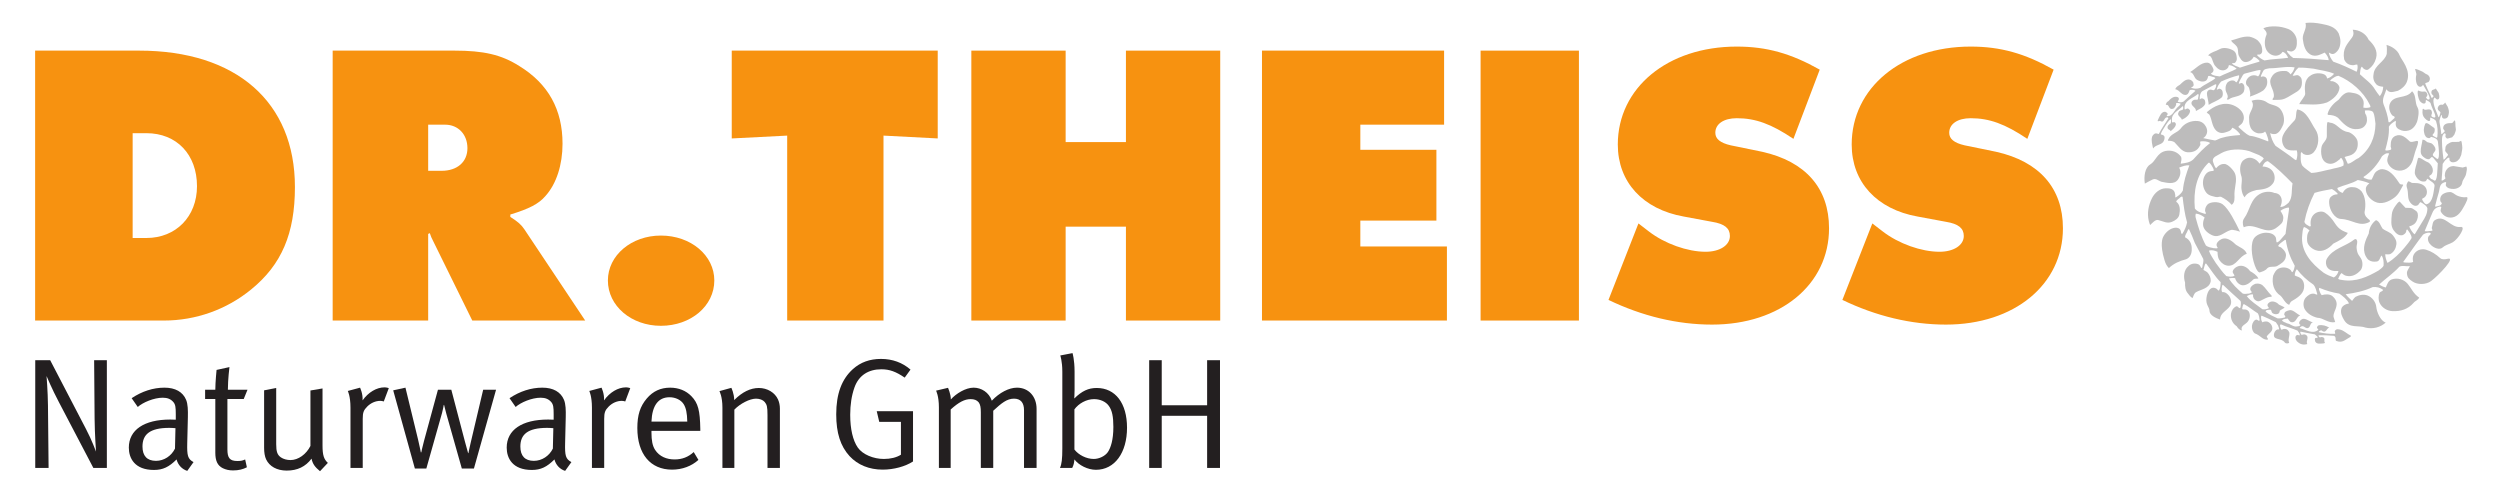
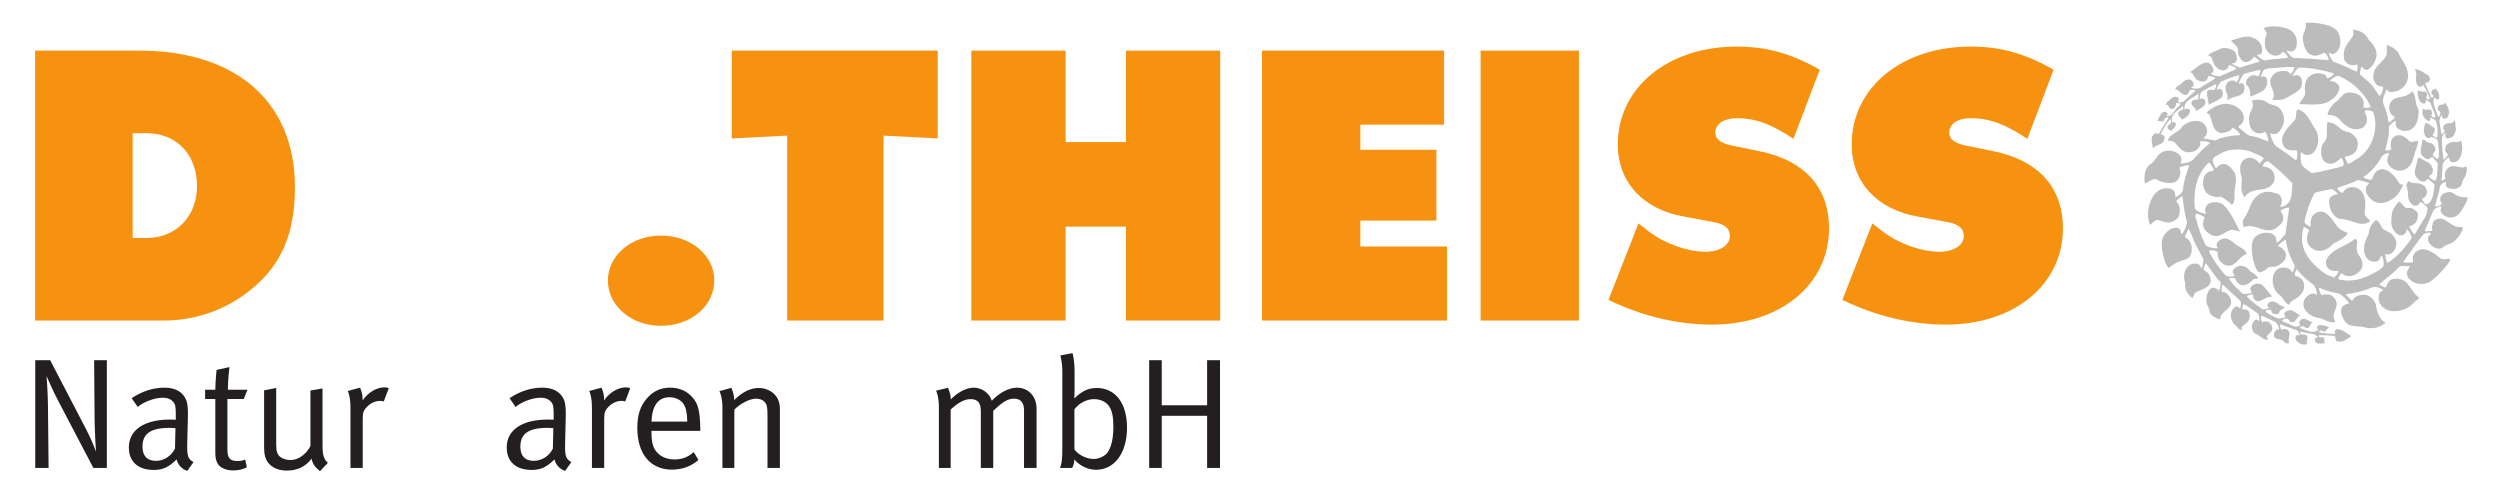
<svg xmlns="http://www.w3.org/2000/svg" viewBox="0 0 7130.84 1404.267" height="1404.267" width="7130.84" xml:space="preserve" id="svg2">
  <defs id="defs6">
    <clipPath id="clipPath18" clipPathUnits="userSpaceOnUse">
      <path id="path16" d="M 0,1053.197 H 5348.126 V 0 H 0 Z" />
    </clipPath>
  </defs>
  <g transform="matrix(1.333,0,0,-1.333,0,1404.267)" id="g10">
    <g id="g12">
      <g clip-path="url(#clipPath18)" id="g14">
        <g transform="translate(283.837,544.213)" id="g20">
          <path id="path22" style="fill:#f79210;fill-opacity:1;fill-rule:evenodd;stroke:none" d="m 0,0 v 224.276 h 29.44 c 64.951,0 108.244,-45.896 108.244,-113.436 C 137.684,45.888 92.649,0 29.44,0 Z M -208.689,-176.654 H 66.677 c 68.41,0 134.224,23.385 187.048,66.677 64.942,52.823 93.519,119.5 93.519,219.083 0,181.847 -125.564,291.824 -333.391,291.824 h -222.542 z" />
        </g>
        <g transform="translate(916.207,687.96)" id="g24">
-           <path id="path26" style="fill:#f79210;fill-opacity:1;fill-rule:evenodd;stroke:none" d="m 0,0 v 98.712 h 36.366 c 27.706,0 47.631,-20.778 47.631,-50.227 C 83.997,19.045 62.347,0 28.569,0 Z M -204.368,-320.4 H 0 v 185.313 l 3.46,1.726 c 2.596,-7.789 3.458,-9.523 7.789,-18.183 L 94.383,-320.4 h 241.596 l -129.894,194.836 c -6.927,10.394 -13.853,16.449 -30.311,26.843 v 5.193 c 39.834,12.128 60.622,22.522 75.337,39.833 23.384,25.98 36.374,66.677 36.374,111.711 0,72.741 -30.302,128.161 -92.657,166.26 -38.099,24.247 -76.199,32.907 -138.545,32.907 h -260.651 z" />
-         </g>
+           </g>
        <g transform="translate(1414.183,549.406)" id="g28">
          <path id="path30" style="fill:#f79210;fill-opacity:1;fill-rule:evenodd;stroke:none" d="m 0,0 c -63.209,0 -113.428,-42.429 -113.428,-96.115 0,-54.558 50.219,-96.988 113.428,-96.988 64.089,0 114.307,42.43 114.307,96.988 C 114.307,-42.429 64.089,0 0,0" />
        </g>
        <g transform="translate(1684.407,367.56)" id="g32">
          <path id="path34" style="fill:#f79210;fill-opacity:1;fill-rule:evenodd;stroke:none" d="m 0,0 h 206.085 v 395.733 l 116.032,-6.064 v 187.91 H -118.638 V 389.669 L 0,395.733 Z" />
        </g>
        <g transform="translate(2078.47,367.56)" id="g36">
          <path id="path38" style="fill:#f79210;fill-opacity:1;fill-rule:evenodd;stroke:none" d="M 0,0 H 201.762 V 200.896 H 330.785 V 0 H 532.549 V 577.579 H 330.785 V 381.876 H 201.762 V 577.579 H 0 Z" />
        </g>
        <g transform="translate(2700.378,367.56)" id="g40">
          <path id="path42" style="fill:#f79210;fill-opacity:1;fill-rule:evenodd;stroke:none" d="M 0,0 H 395.729 V 158.462 H 210.432 v 55.424 H 373.216 V 365.423 H 210.432 v 53.69 H 389.673 V 577.579 H 0 Z" />
        </g>
        <path id="path44" style="fill:#f79210;fill-opacity:1;fill-rule:evenodd;stroke:none" d="M 3168.145,367.56 H 3378.56 V 945.139 H 3168.145 Z" />
        <g transform="translate(3441.82,411.723)" id="g46">
          <path id="path48" style="fill:#f79210;fill-opacity:1;fill-rule:evenodd;stroke:none" d="m 0,0 c 71.886,-34.641 147.222,-52.824 221.679,-52.824 146.344,0 250.266,85.731 250.266,206.093 0,85.726 -50.236,142.88 -142.876,163.66 l -67.556,13.857 c -22.514,5.197 -32.899,13.853 -32.899,26.843 0,19.05 18.183,31.173 45.889,31.173 39.834,0 73.612,-12.123 121.243,-44.163 l 56.274,148.077 c -61.484,34.636 -113.428,49.356 -177.517,49.356 -148.069,0 -254.578,-88.323 -254.578,-209.556 0,-80.53 53.686,-138.551 141.15,-154.138 l 60.604,-11.256 c 26.844,-4.33 38.108,-13.853 38.108,-30.306 0,-19.913 -21.65,-33.774 -51.961,-33.774 -38.971,0 -87.464,17.32 -121.225,43.296 l -22.512,17.321 z" />
        </g>
        <g transform="translate(3942.299,411.723)" id="g50">
          <path id="path52" style="fill:#f79210;fill-opacity:1;fill-rule:evenodd;stroke:none" d="m 0,0 c 71.886,-34.641 147.223,-52.824 221.681,-52.824 146.342,0 250.264,85.731 250.264,206.093 0,85.726 -50.236,142.88 -142.876,163.66 l -67.555,13.857 c -22.514,5.197 -32.899,13.853 -32.899,26.843 0,19.05 18.183,31.173 45.888,31.173 39.834,0 73.612,-12.123 121.243,-44.163 l 56.274,148.077 c -61.484,34.636 -113.428,49.356 -177.517,49.356 -148.068,0 -254.578,-88.323 -254.578,-209.556 0,-80.53 53.687,-138.551 141.15,-154.138 l 60.606,-11.256 c 26.842,-4.33 38.108,-13.853 38.108,-30.306 0,-19.913 -21.651,-33.774 -51.962,-33.774 -38.97,0 -87.448,17.32 -121.225,43.296 l -22.513,17.321 z" />
        </g>
        <g transform="translate(5268.488,662.094)" id="g54">
          <path id="path56" style="fill:#bdbcbc;fill-opacity:1;fill-rule:evenodd;stroke:none" d="m 0,0 c -1.251,-7.946 -10.183,-12.711 -17.997,-12.91 -6.461,-0.161 -13.498,0.982 -16.627,6.652 -1.81,3.273 3.518,9.586 -2.943,7.628 -11.417,-3.459 -9.996,-12.961 -12.128,-20.539 -3.416,-12.144 -5.868,-20.148 -8.22,-30.322 -0.659,-2.859 5.295,0 7.832,0.393 2.739,0.423 5.09,1.763 6.461,4.694 0.829,1.784 -2.165,3.133 -2.74,4.892 -1.742,5.197 0,12.322 5.666,15.844 4.348,2.698 8.999,3.912 14.276,4.106 5.953,0.221 10.368,-5.277 15.646,-7.628 5.733,-2.545 13.108,-4.3 19.569,-3.323 6.682,1.01 -1.37,-13.498 -4.499,-19.173 -5.615,-10.174 -12.719,-22.298 -25.439,-24.255 -10.166,-1.564 -19.164,3.323 -24.255,11.933 -1.726,2.939 0,6.064 0.592,8.998 1.15,5.768 -13.734,-0.321 -16.238,-6.064 -1.539,-0.579 -12.517,-29.147 -18.775,-43.038 -1.049,-2.322 2.926,-0.777 4.296,-1.565 l 11.552,1.37 c 1.371,2.347 -1.758,3.912 -0.981,6.457 1.963,6.36 1.168,12.911 7.037,16.433 21.244,12.74 32.864,-17.803 54.769,-14.868 12.212,1.637 -4.888,-25.43 -16.813,-32.666 -6.833,-4.149 -15.257,-5.281 -21.718,-11.151 -6.732,-6.114 -17.997,-1.175 -24.256,4.305 -5.564,4.867 -8.406,10.758 -6.85,17.603 0.66,2.834 4.314,4.305 5.295,6.846 2.096,5.494 -13.278,2.246 -16.627,-1.957 -10.114,-12.622 -28.129,-38.925 -42.219,-58.097 l 3.671,-0.972 c 6.072,0.194 12.517,-1.565 17.811,1.37 -1.184,4.694 -1.184,10.758 0.964,15.062 4.702,9.371 15.848,14.276 26.809,10.952 11.299,-3.433 21.127,-9.785 30.124,-17.996 3.857,-3.519 10.555,-2.733 16.036,-1.371 18.605,4.652 -18.978,-35.41 -35.605,-47.724 -10.504,-7.798 -29.144,-8.415 -39.901,-0.786 -6.428,4.558 -11.164,7.417 -11.739,17.413 -0.372,6.546 5.278,11.146 6.258,15.451 -7.628,-1.37 -15.646,2.149 -22.496,-1.37 -12.702,-14.081 -29.921,-25.819 -43.419,-38.151 4.5,-2.74 9.185,-5.082 14.479,-6.258 2.74,6.258 4.887,14.48 12.516,17.219 11.925,4.111 25.812,0.584 34.235,-9.387 8.051,-9.549 11.925,-20.991 24.644,-29.541 -2.536,-5.675 -8.795,-6.842 -12.516,-11.738 -11.35,-12.915 -26.996,-17.998 -44.603,-17.211 -10.91,0.482 -22.496,6.842 -27.588,17.794 -2.926,6.258 -2.926,15.257 0,21.523 1.962,3.129 6.462,2.547 7.443,6.259 -6.259,4.888 -13.888,6.841 -22.31,5.869 -17.794,-8.415 -37.55,-12.525 -57.695,-15.266 3.704,-5.276 8.998,-9.387 13.684,-14.274 2.147,2.74 4.11,6.063 7.239,8.608 7.442,4.11 17.607,6.259 26.014,2.935 9.979,-3.916 17.608,-14.081 18.59,-24.653 0.913,-9.827 8.456,-29.389 20.144,-33.253 -11.35,-10.166 -27.385,-14.479 -43.031,-10.758 -14.681,5.675 -34.944,-2.452 -45.973,16.043 -4.263,7.147 -8.22,14.86 -6.055,23.858 0.964,4.5 4.888,7.832 8.999,9.591 2.334,1.369 5.074,1.175 7.425,2.351 -3.907,8.609 -13.109,15.451 -20.738,20.923 -14.866,2.351 -28.957,6.656 -42.641,12.33 -1.166,-1.37 -0.981,-3.721 -0.202,-5.091 1.573,-3.518 2.165,-7.628 5.294,-10.554 7.036,2.147 16.221,2.731 22.293,-1.573 6.85,-5.666 11.35,-13.295 8.998,-22.294 -1.369,-7.831 -6.85,-14.478 -6.072,-22.495 l 3.535,-11.156 c -14.868,-3.518 -24.661,8.999 -38.547,9.193 -10.555,2.74 -21.313,8.61 -26.996,18.978 -3.518,7.24 -2.926,17.794 2.351,23.867 4.889,5.082 10.369,9.581 17.997,8.608 2.537,-0.202 5.277,-3.128 7.036,-1.369 -2.334,7.239 -3.128,14.867 -8.592,20.922 -13.311,8.813 -25.439,20.154 -35.216,32.866 -3.128,-3.714 -4.5,-8.406 -4.5,-13.498 4.112,-2.149 8.797,-2.74 12.518,-5.87 6.85,-5.276 8.609,-13.683 7.037,-22.293 -2.335,-12.719 -16.188,-21.041 -26.591,-26.995 -2.435,-1.404 -4.905,-7.628 -4.905,-7.628 -8.998,3.323 -12.127,13.498 -18.571,19.553 -14.479,9.395 -18.978,26.023 -15.849,42.65 2.74,6.257 6.072,13.497 13.294,16.043 7.443,3.128 17.422,2.148 23.477,-3.13 2.352,-1.37 1.761,-4.702 4.703,-5.091 3.315,3.915 3.908,8.804 4.887,13.498 -9.59,17.016 -16.237,35.411 -19.163,55.162 -1.369,1.37 -2.554,-0.588 -3.72,-0.981 -4.314,-3.713 -9.389,-6.065 -12.517,-10.948 0.185,-3.332 4.888,-2.351 6.832,-4.499 6.073,-5.277 11.739,-11.739 9.202,-20.145 -1.37,-9.59 -11.146,-14.674 -18.589,-19.173 -6.444,-2.935 -15.443,0.584 -20.923,-4.693 -4.313,-5.676 -10.571,-6.851 -16.441,-8.999 -3.705,0.973 -5.074,4.888 -7.036,7.628 -8.795,18.192 -13.109,47.31 -6.648,62.393 4.415,10.322 19.097,15.286 27.977,15.067 7.696,-0.195 17.202,-2.153 20.737,-10.956 l 1.167,-9.388 c 2.351,-1.176 4.297,1.565 6.258,2.735 l 13.109,15.063 c 2.147,16.627 4.499,33.06 7.037,49.297 -0.187,2.347 1.758,6.064 -0.778,7.235 -6.461,-0.977 -12.517,-3.323 -17.22,-7.235 3.722,-5.475 7.629,-11.539 5.684,-18.779 -0.203,-7.041 -6.851,-11.345 -11.739,-15.455 -24.661,-21.127 -46.565,10.563 -72.377,-0.783 -3.196,7.35 -2.486,14.657 0.914,19.236 12.855,17.282 12.77,42.577 36.637,53.535 8.22,3.716 19.756,4.304 27.976,0.586 3.907,-0.193 7.426,-1.369 10.554,-3.911 7.24,-7.433 6.073,-17.413 1.963,-25.824 7.036,-0.782 12.906,4.5 17.997,8.999 9.202,11.933 5.48,27.389 8.406,41.081 -16.813,17.02 -34.234,34.429 -53.01,47.728 -5.869,-0.584 -9.776,-6.453 -11.35,-11.54 9.98,0 20.163,-4.694 24.07,-14.281 3.129,-7.239 2.739,-16.82 -2.537,-22.884 -8.61,-10.956 -21.718,-11.739 -34.438,-13.109 -9.591,-2.541 -20.535,-5.869 -25.422,-15.649 -4.111,4.892 -5.87,11.344 -6.664,17.996 -1.167,9.979 2.943,19.76 -0.965,29.541 -2.942,9.976 -3.129,22.492 3.704,30.708 5.87,5.087 13.701,8.415 21.533,5.282 6.055,-1.759 11.147,-6.453 14.275,-11.346 l 9.185,10.567 c -1.945,3.912 -6.647,5.084 -9.962,7.629 l -21.33,8.605 c -18.978,5.477 -43.825,4.893 -60.638,-4.888 -6.072,-4.499 -19.756,-7.239 -16.627,-18.196 1.76,-4.694 2.927,-9.975 6.444,-13.692 5.092,6.258 12.332,10.761 20.738,8.804 6.461,-2.546 12.127,-8.61 16.44,-14.28 10.843,-14.292 2.352,-32.865 2.148,-48.904 0.238,-10.292 1.168,-18.584 -5.869,-23.866 -6.258,7.434 -14.664,13.109 -22.885,17.215 -4.11,0.977 -6.038,-1.616 -11.536,-0.394 -12.939,2.88 -18.639,5.015 -23.68,15.262 -4.701,9.594 -4.448,21.607 0.203,29.93 5.311,9.523 11.349,9.975 18.978,10.757 1.371,2.153 -0.592,4.693 -1.369,6.846 -1.963,3.717 -4.314,7.628 -7.629,10.563 l -1.776,-0.194 c -26.201,-25.625 -32.459,-60.837 -29.143,-97.808 5.479,-7.633 14.479,-8.998 22.496,-11.738 2.942,2.152 -1.371,4.888 -0.576,7.822 0,4.5 1.911,8.449 4.686,11.934 5.125,6.41 23.816,7.818 32.865,0.981 13.378,-10.115 26.792,-37.364 37.16,-58.685 0,0 -16.424,6.047 -20.534,3.324 -12.719,-3.717 -23.274,-17.02 -37.753,-11.346 -9.049,3.544 -19.959,11.933 -20.737,22.298 -0.406,5.493 0.778,11.151 3.332,16.043 -5.479,4.499 -11.738,7.823 -18.775,8.412 -1.183,-2.742 -0.981,-6.653 -0.202,-9.393 5.48,-20.343 11.738,-40.488 21.718,-58.875 4.888,-3.72 10.758,-4.499 16.626,-5.674 2.927,0.194 6.258,-1.37 8.796,0.389 -1.759,2.74 -3.518,5.869 -2.352,8.998 2.132,5.692 8.813,10.538 15.258,11.345 8.61,1.079 18.403,-5.868 25.828,-13.298 6.969,-5.235 20.144,-8.999 23.274,-19.562 -15.849,-4.5 -21.904,-26.014 -39.309,-25.43 -8.22,0.279 -14.868,5.48 -19.367,12.135 -3.451,5.083 -3.721,11.925 -3.924,17.599 -5.463,2.344 -12.128,4.898 -18.386,2.344 3.128,-9.387 9.59,-17.406 14.681,-26.209 7.037,-9.388 13.887,-19.562 22.497,-27.968 4.888,-1.37 13.294,-2.546 17.608,0.972 -0.981,3.324 -4.905,5.675 -3.722,9.582 1.658,5.548 7.02,8.914 11.74,10.572 9.234,3.231 19.552,-2.351 25.235,-10.572 6.445,-3.713 14.276,-8.406 17.794,-15.84 -3.333,-0.787 -8.018,0.397 -10.757,-1.954 -6.461,-6.258 -13.294,-12.466 -22.294,-12.517 -6.038,-0.041 -14.055,5.498 -16.83,15.258 -4.109,0.582 -9.387,0.582 -13.108,-0.787 7.239,-12.322 18.2,-22.301 29.346,-32.078 4.111,-1.962 8.796,0 13.497,-0.203 2.149,0.981 4.89,1.184 6.26,3.128 -1.759,2.158 -4.313,4.703 -3.332,8.027 0.981,4.896 6.461,8.026 10.57,9.785 5.48,1.166 10.556,0.389 14.868,-2.546 7.816,-6.655 11.925,-15.062 19.757,-22.302 0.592,-0.778 0.592,-1.961 0.185,-2.934 -10.808,1.218 -23.172,-10.867 -29.33,-9.582 -5.395,1.125 -8.998,4.888 -9.979,9.582 -1.369,1.759 1.371,4.499 -1.572,5.286 -4.686,0.185 -8.406,-1.759 -12.128,-3.722 8.22,-11.146 21.718,-18.978 33.457,-28.161 4.685,-0.982 9.777,0.388 13.887,2.342 -0.204,1.759 -2.149,2.732 -2.538,4.305 -1.962,4.296 2.385,7.619 5.278,8.998 5.446,2.588 14.276,-0.389 18.589,-5.675 3.906,-2.343 8.406,-3.527 12.313,-6.267 -2.926,-2.926 -7.24,-4.101 -10.368,-6.841 -0.187,-2.732 -1.168,-6.064 -4.297,-6.843 -3.518,-1.175 -7.831,-0.786 -10.757,1.37 -3.519,1.954 -1.759,6.648 -5.091,7.629 -3.519,-0.592 -9.59,0.584 -10.166,-4.11 7.628,-6.85 16.813,-9.98 25.625,-14.479 5.075,-0.389 10.555,0.593 15.443,1.962 3.13,2.927 -1.555,4.533 -1.37,6.648 0.829,5.564 3.535,6.799 10.961,8.804 7.628,2.055 15.459,-7.629 23.274,-11.155 -8.407,-2.74 -8.018,-15.841 -18.573,-14.471 -4.498,0.973 -5.682,5.083 -8.034,7.823 -4.296,-0.592 -9.388,-0.389 -12.314,-3.907 2.352,-3.527 7.24,-4.11 10.758,-6.267 7.628,-1.176 13.109,-8.212 21.515,-6.647 2.74,0.194 5.666,0.584 7.037,2.731 0.388,1.185 -0.964,1.185 -1.556,1.768 -2.741,4.102 0.846,7.925 3.721,10.174 6.935,5.447 16.424,-4.111 24.83,-6.072 -5.869,-0.973 -5.074,-8.017 -8.999,-11.147 -7.036,-5.087 -10.554,7.832 -17.996,1.176 -0.778,-0.584 -1.946,-1.954 -0.389,-2.545 12.128,-2.935 27.198,-13.883 38.937,-3.13 -0.592,2.148 -3.925,3.13 -2.74,5.675 0.389,1.564 1.759,3.128 3.315,3.712 8.22,1.574 16.051,-0.981 22.699,-4.888 -5.87,-1.564 -6.259,-11.345 -13.701,-8.013 -1.555,0.778 -3.129,3.319 -5.074,1.759 -1.37,-0.981 -3.722,-1.37 -3.722,-3.518 10.555,-2.351 22.683,-4.111 34.033,-3.518 3.449,0.135 -1.405,4.972 0.947,6.935 2.773,2.304 2.502,3.903 10.199,2.245 8.897,-1.907 15.663,-9.586 23.867,-13.29 0,-2.166 -2.538,-3.333 -4.297,-4.314 -8.22,-4.296 -14.056,-11.704 -26.996,-6.85 -3.602,1.37 0.846,7.882 -4.888,10.96 -10.757,0.778 -22.31,1.574 -32.865,1.168 -1.758,-1.557 0.982,-2.723 1.37,-4.093 1.963,-0.981 3.722,0.778 5.871,0.388 1.961,-0.592 4.685,-1.184 4.887,-3.721 0.389,-3.129 -0.981,-5.869 1.168,-8.22 -0.389,-1.556 -2.149,-1.37 -3.519,-1.76 -5.869,-0.185 -14.479,-2.35 -17.404,4.5 -0.39,1.962 -0.982,4.11 -0.39,6.073 1.37,2.536 8.017,-0.204 5.074,4.11 l -5.276,4.685 c -10.369,1.962 -20.924,3.721 -30.718,5.869 -1.759,-2.351 0.981,-4.685 1.963,-6.85 2.74,0 5.683,1.962 8.609,0.388 9.59,-4.499 0,-13.497 3.907,-20.145 -8.017,-2.148 -15.07,-1.184 -22.293,6.073 -2.739,2.757 -5.767,11.671 0.982,13.497 2.147,0.575 3.906,-2.351 5.277,-0.202 -0.204,3.721 -2.927,6.258 -4.888,9.387 -11.147,5.088 -23.479,7.633 -34.625,13.104 -0.98,0.204 -2.554,0.204 -2.739,-1.166 -0.203,-4.11 0.981,-7.629 3.518,-10.365 2.536,2.347 6.461,2.533 9.777,1.561 3.332,-0.981 5.293,-4.301 6.664,-7.43 0.963,-7.442 -3.722,-14.868 -0.407,-21.904 -2.537,-1.37 -6.596,-2.182 -9.387,0.778 -7.629,11.197 -27.181,3.129 -22.682,20.145 1.065,4.025 5.751,9.282 9.776,7.624 1.574,2.741 -0.981,5.674 -1.37,8.414 l -4.888,7.24 c -9.776,5.083 -19.959,9.582 -29.939,13.887 -0.777,0.398 -1.352,-0.786 -1.556,-1.176 -0.389,-4.888 0,-9.387 2.741,-12.905 2.926,1.758 7.037,2.148 10.368,1.565 6.056,-1.954 10.758,-7.823 10.944,-14.284 0.202,-7.423 -7.815,-11.346 -11.721,-16.826 -1.371,-3.13 6.444,-7.815 -0.593,-7.629 -9.979,0.795 -12.889,9.05 -25.236,13.497 -1.911,0.694 -7.105,7.358 -6.073,16.826 0.592,5.218 5.21,13.329 10.183,12.517 2.317,-0.372 4.111,-3.908 6.258,-1.556 -0.591,5.472 -1.166,10.757 -3.908,15.054 -10.181,6.258 -19.568,14.479 -29.938,19.959 -2.926,-2.351 -2.74,-7.045 -3.721,-10.758 2.351,-1.759 6.275,-0.203 8.999,-1.37 2.351,-0.786 5.092,-2.74 6.072,-5.48 2.74,-6.258 1.371,-14.479 -2.74,-19.757 -4.296,-6.461 -16.83,-8.997 -12.719,-19.175 -4.888,0.591 -8.61,4.698 -11.147,9.002 -8.999,5.675 -13.498,15.84 -12.314,26.411 0.964,6.648 5.075,13.684 11.536,16.238 3.72,1.37 6.647,-7.831 8.998,-1.961 0.389,4.304 1.556,9.192 0,13.303 -12.516,11.154 -25.625,23.469 -37.567,34.624 -1.758,0.194 -1.37,-1.76 -1.945,-2.733 -0.795,-3.923 -2.351,-9.59 0.575,-12.923 5.48,0.788 9.98,-2.731 13.498,-6.841 4.871,-5.684 7.629,-15.84 2.74,-23.079 -6.85,-10.157 -21.125,-14.674 -21.125,-28.755 -9.186,3.13 -22.616,9.286 -22.684,18.97 -0.067,7.746 -8.389,12.254 -6.461,27.392 1.997,15.689 10.082,26.303 21.329,19.756 2.267,-1.319 2.74,-3.915 5.464,-4.11 3.129,5.083 3.536,11.933 3.536,17.997 -12.331,12.322 -20.552,26.404 -30.718,39.512 -1.37,1.37 -2.537,-0.778 -2.943,-1.954 l -3.129,-11.34 c 2.554,-1.963 6.665,-3.138 9.404,-6.268 3.705,-4.499 6.445,-10.563 6.259,-17.413 -2.554,-16.238 -20.551,-17.599 -31.697,-24.052 -4.5,-3.13 -5.092,-8.221 -7.24,-12.525 -4.111,1.953 -7.426,6.453 -10.165,10.174 -5.48,6.258 -6.073,14.868 -5.87,23.088 -3.907,11.924 -2.943,26.792 7.24,35.207 5.074,5.083 12.432,6.52 19.552,4.499 6.124,-1.75 6.412,-7.873 8.018,-8.414 0.406,0.389 1.235,-1.134 2.165,1.962 0.389,5.869 3.519,11.738 1.759,17.599 l -17.997,34.23 c -3.721,9.781 -7.628,19.562 -12.33,29.148 -1.759,0 -2.351,-1.958 -2.926,-3.133 -1.371,-4.889 -6.073,-8.994 -5.294,-14.475 9.793,-4.499 14.478,-14.47 14.089,-24.644 0.389,-9.193 -2.926,-18.386 -11.924,-22.099 -13.498,-3.526 -26.81,-8.998 -36.975,-18.978 -4.5,4.694 -6.97,9.041 -9.388,17.016 -10.52,34.666 -4.111,47.336 -2.351,50.663 5.074,9.591 14.868,17.802 25.423,18.779 4.549,0.42 10.368,-1.37 11.552,-6.651 1.37,-2.153 -0.203,-7.041 3.517,-6.453 4.89,7.628 8.407,15.646 10.167,24.45 -5.075,17.409 -7.425,35.799 -9.574,54.185 -1.183,1.958 -3.129,0.782 -4.313,0 -2.74,-3.717 -8.406,-5.281 -9.388,-9.975 8.796,-6.064 8.609,-18.192 6.648,-27.777 -1.574,-7.752 -8.999,-12.521 -15.646,-15.258 -10.521,-4.333 -18.183,1.028 -29.735,3.912 -5.937,1.294 -12.179,-6.259 -17.068,-10.758 -0.963,1.607 -2.097,6.258 -2.891,8.8 -4.094,17.02 -0.39,34.235 6.85,48.709 5.598,11.197 16.829,21.126 29.735,21.126 7.105,0 15.257,-0.388 18.775,-8.41 0.407,-3.523 2.165,-6.652 1.184,-10.563 1.168,-1.37 2.351,0.388 3.315,0.782 5.295,3.324 10.369,7.822 13.109,13.497 1.574,19.367 7.443,36.582 13.887,53.792 -7.223,0.787 -14.462,-1.953 -21.905,-4.888 4.889,-8.022 2.538,-18.585 -2.536,-25.625 -8.221,-11.739 -24.848,-6.457 -35.808,-4.499 -6.056,1.957 -11.333,8.021 -18.387,4.693 -5.665,-2.736 -11.146,-5.674 -16.626,-8.804 -2.537,15.456 0.339,34.494 11.536,41.081 11.789,6.927 14.224,24.521 32.476,28.755 13.108,2.545 26.03,-1.565 33.659,-12.715 1.556,-4.694 0,-9.976 -0.981,-14.475 9.574,1.37 19.367,2.152 26.792,8.998 11.35,12.521 23.089,25.236 36.197,35.211 -5.48,3.912 -13.312,4.111 -20.551,3.523 -1.945,-2.546 0.626,-5.091 -0.575,-7.826 -5.684,-12.941 -16.051,-16.04 -27.587,-15.452 -11.943,0.977 -19.57,13.498 -27.588,21.515 -3.907,2.545 -8.61,3.129 -13.498,3.129 -1.167,0.786 -0.185,2.545 0.593,3.522 5.48,11.739 18.385,13.109 25.828,22.108 8.406,11.928 22.293,17.798 36.772,16.627 5.869,-0.588 10.943,-2.935 14.867,-7.828 4.365,-5.468 7.24,-13.299 4.111,-20.343 -1.37,-3.324 -3.925,-6.652 -7.24,-8.411 7.426,-1.76 17.016,-3.523 25.423,-5.087 5.092,1.175 9.59,4.697 14.681,5.674 12.128,3.717 25.033,4.893 38.142,5.87 1.556,0.782 0,2.152 -0.202,3.129 -4.297,5.087 -9.591,10.563 -15.849,12.716 -2.537,-7.24 -9.996,-8.525 -15.832,-10.369 -7.426,-2.347 -14.682,-0.195 -19.57,5.282 -8.103,9.074 -8.018,22.301 -13.296,32.669 -1.758,2.347 -4.887,2.931 -5.869,5.476 15.443,13.498 36.384,23.473 57.509,14.669 10.216,-4.258 21.313,-13.497 21.904,-25.232 0.204,-4.144 -0.811,-7.531 -2.537,-11.15 -2.215,-4.614 -7.239,-6.263 -9.386,-9.586 7.627,-6.652 15.256,-14.868 24.254,-18.974 14.276,-1.565 26.606,-7.434 39.698,-12.128 1.184,2.736 -0.575,6.064 -1.167,8.8 -1.759,4.305 -2.537,8.804 -5.48,12.326 -3.704,-4.11 -9.184,-3.911 -14.276,-3.911 -7.831,1.171 -15.459,7.041 -17.608,14.868 -2.538,5.865 -1.945,13.104 -2.351,19.755 0.406,12.323 14.09,22.297 5.295,35.013 10.554,3.915 25.033,3.129 33.828,-3.911 9.405,-6.258 22.31,-4.694 29.347,-15.845 5.869,-8.605 8.22,-20.538 4.702,-31.101 -3.518,-7.239 -7.24,-16.627 -15.646,-19.955 -4.11,-0.782 -8.998,-0.587 -12.33,1.76 1.758,-9.194 5.48,-19.363 11.349,-27.191 13.684,-9.781 27.774,-18.584 41.068,-29.342 1.184,-0.389 2.944,-2.347 3.924,-0.389 1.945,6.259 2.538,13.693 0.575,19.95 -8.609,-0.193 -20.534,-1.564 -26.606,7.046 -5.125,7.294 -6.445,17.408 -2.723,25.426 5.48,11.849 15.46,21.71 24.441,31.495 5.26,5.725 1.759,16.631 6.073,23.671 20.923,-4.11 28.162,-27.582 38.734,-43.034 9.032,-13.219 8.017,-35.411 -3.332,-48.32 -4.855,-5.514 -13.888,-8.216 -21.127,-4.499 -2.74,-0.195 -5.278,8.022 -6.85,1.958 -0.186,-8.999 -1.167,-19.368 3.518,-26.802 5.683,-6.064 12.72,-10.169 18.978,-15.256 14.867,0.588 27.774,5.282 41.676,7.823 8.797,2.934 18.962,3.134 27.183,8.021 1.369,5.675 -0.779,11.54 -4.499,16.04 -2.352,0.98 -2.352,-2.347 -4.111,-3.13 -7.426,-6.257 -16.238,-11.933 -26.404,-7.823 -16.238,6.343 -13.294,32.078 -11.147,37.365 2.843,6.967 10.37,11.928 10.556,20.144 0.253,10.187 -0.575,19.562 0.777,29.541 2.351,1.954 4.5,-0.393 6.85,-0.588 14.479,-1.205 20.164,-17.67 38.143,-19.954 5.582,-0.706 18.64,-10.762 20.01,-20.154 1.437,-9.89 -0.559,-22.234 -12.568,-28.357 -4.99,-2.545 -10.572,-2.934 -15.256,-4.892 2.74,-4.499 4.296,-9.781 6.85,-14.475 8.795,1.37 14.867,8.999 22.885,12.128 24.442,17.802 35.994,44.21 36.383,73.552 -1.37,8.605 -1.37,17.802 -5.277,25.236 -4.499,4.106 -11.942,3.519 -17.422,3.129 0.203,-3.911 0,-6.651 2.74,-9.78 2.554,-6.458 2.74,-15.845 -1.76,-21.52 -5.276,-8.022 -14.089,-8.605 -22.293,-8.605 -15.256,0.977 -26.42,13.497 -36.382,24.45 -5.87,4.499 -13.109,5.869 -20.738,6.064 -1.37,0.393 -1.758,2.347 -0.981,3.328 3.13,11.734 13.295,22.297 23.478,29.342 6.257,7.823 13.886,17.409 25.235,15.257 14.547,-1.874 20.755,-4.821 26.016,-14.281 3.686,-6.651 1.758,-11.932 1.37,-17.996 4.685,-1.171 10.368,-0.782 14.867,0.782 1.371,2.347 -1.184,4.5 -1.759,6.652 -13.108,26.602 -39.917,49.686 -66.524,60.642 -5.666,-0.588 -9.963,-3.915 -14.462,-7.045 -0.592,-1.564 -3.13,-1.953 -2.943,-3.911 1.759,-1.371 3.907,-0.195 6.073,-0.977 5.868,-1.564 12.516,-6.652 13.683,-13.109 -0.39,-14.669 -14.868,-26.213 -26.793,-32.078 -19.366,-6.846 -40.103,-3.717 -59.267,-3.522 3.518,7.822 13.226,17.176 12.703,22.496 -1.185,12.115 -2.538,28.949 9.979,37.558 7.442,6.064 18.775,7.239 28.179,4.499 4.211,-1.23 8.204,-4.305 8.592,-9.78 6.462,1.564 11.553,5.674 15.071,10.169 -13.498,6.069 -28.957,7.24 -43.232,10.762 -10.758,1.172 -22.108,2.736 -32.866,2.347 -5.869,-4.892 -8.795,-10.956 -12.516,-16.826 3.907,-2.147 8.61,3.054 13.497,-0.583 4.432,-3.298 6.022,-4.952 6.293,-13.463 0.423,-13.63 -6.293,-18.425 -17.439,-24.683 -8.321,-4.668 -16.051,-10.762 -25.439,-12.715 -6.327,-1.316 -13.109,-0.195 -19.165,-0.978 -2.536,2.347 1.557,4.106 1.76,6.453 2.739,15.651 -14.276,27.389 -4.499,42.84 6.072,11.933 19.959,13.696 31.882,12.521 3.519,-1.37 6.648,-3.717 8.222,-7.04 4.685,3.518 7.628,9.582 8.998,15.062 -18.386,2.736 -35.012,-2.153 -53.398,-1.958 -5.295,-1.171 -12.145,-0.782 -14.479,-7.239 -1.76,-3.518 -3.722,-6.847 -4.499,-10.563 1.369,-1.366 3.128,0.587 4.888,0.393 7.239,-0.782 8.558,-5.167 8.879,-10.613 0.559,-9.304 -3.789,-15.012 -8.287,-19.317 -7.832,-5.675 -19.774,-10.174 -28.771,-13.303 1.962,6.262 0.084,11.07 -1.506,17.456 -1.438,5.729 -6.716,5.112 -6.902,12.279 -0.185,6.787 6.648,14.673 14.091,15.651 3.907,0.781 8.406,0 11.739,-2.153 3.721,2.934 4.499,8.216 5.666,12.715 -2.149,2.152 -5.48,0 -8.222,0 l -25.81,-6.651 c -4.889,-1.759 -5.48,-7.041 -8.22,-10.563 -1.76,-3.328 -3.722,-6.652 -4.686,-10.563 2.335,-1.565 4.482,2.152 7.426,0.588 5.801,-3.096 5.666,-12.716 3.128,-18.979 -7.628,-11.345 -22.293,-8.216 -32.086,-15.844 -1.167,-0.194 -3.316,-0.783 -3.908,0.587 5.87,7.827 -3.517,14.086 -2.74,22.302 -0.388,5.083 1.185,9.388 3.908,13.304 3.923,3.713 9.98,5.865 15.274,3.518 1.759,-0.783 2.723,-3.718 4.685,-2.736 2.942,4.495 5.666,9.975 5.091,14.863 -13.498,-3.129 -26.218,-8.017 -38.548,-13.498 -4.296,-5.087 -8.203,-10.562 -9.184,-17.015 1.961,-0.981 3.518,1.953 5.666,1.759 2.943,-0.393 5.683,-2.542 6.462,-5.476 1.166,-4.305 1.369,-9.98 -1.76,-13.303 -7.831,-7.041 -19.756,-10.369 -27.773,-15.845 -0.051,12.724 -9.641,29.384 2.537,32.472 4.787,1.213 8.102,-4.482 11.147,1.957 1.962,2.347 1.962,5.671 2.74,8.605 -0.778,1.759 -2.74,0.783 -3.722,0.195 l -26.606,-14.081 c -4.888,-4.305 -5.463,-11.544 -5.277,-17.414 2.148,1.176 3.45,3.345 7.239,1.565 4.804,-2.249 4.111,-5.278 4.703,-8.605 0.389,-5.087 -4.5,-8.605 -8.221,-11.345 l -11.925,-6.652 c 0.964,6.652 -7.238,9.192 -9.201,15.062 -0.592,2.546 -0.135,4.969 2.148,7.045 6.191,5.59 11.941,-2.152 11.941,6.453 0.576,2.545 1.946,6.457 -0.202,8.216 -10.166,-9.192 -30.717,-13.886 -28.958,-31.3 0,-0.977 0.204,-1.564 0.795,-2.148 2.537,0.584 4.686,3.324 7.629,1.564 1.758,-1.37 3.315,-2.545 3.518,-4.693 -0.981,-8.804 -9.98,-15.456 -17.608,-18.585 -1.759,5.865 -11.35,8.605 -7.036,15.844 1.37,4.694 7.239,3.519 9.777,6.454 0,2.351 0.777,5.28 -0.982,6.85 -8.017,-8.999 -24.441,-15.456 -23.088,-29.93 0.406,-1.764 -0.778,-4.304 1.184,-5.282 1.557,0.39 3.518,1.366 5.277,0.195 1.76,-1.371 2.537,-3.911 1.573,-6.065 -1.573,-5.28 -6.85,-9.39 -10.96,-12.909 -0.389,3.717 -5.666,2.935 -6.259,6.846 -1.37,4.889 3.721,8.605 6.85,10.364 -0.202,2.935 1.557,6.458 -0.388,8.805 -8.221,-7.236 -12.719,-17.215 -18.59,-26.015 -0.777,-2.152 -2.148,-4.305 -2.35,-6.85 2.943,-0.584 6.461,-1.172 7.831,-4.694 0.575,-4.106 -0.794,-8.216 -3.13,-11.734 -6.257,-6.652 -15.662,-5.481 -21.328,-13.498 -1.557,7.822 -4.499,16.626 -2.148,25.037 0.981,2.74 3.517,5.477 6.055,6.847 2.943,1.175 5.48,-0.39 8.22,-0.977 5.87,11.54 13.498,22.301 20.534,33.448 0.204,0.981 -0.574,1.763 -1.167,1.958 -8.795,2.346 -6.461,-12.91 -15.848,-7.628 -1.37,1.759 -8.322,-3.924 -4.888,3.323 3.467,7.32 7.273,17.604 15.46,16.432 1.758,-1.37 4.887,-1.759 4.887,-4.499 0.593,-1.954 -2.74,-2.935 -1.759,-4.694 12.906,-1.564 16.036,14.086 25.237,20.932 1.759,1.759 4.11,3.324 4.296,5.869 -3.13,0.783 -6.851,2.153 -9.776,0.783 1.166,-4.5 -1.963,-7.634 -4.5,-10.957 -1.962,-0.977 -4.499,-1.957 -6.648,-0.977 -4.887,1.565 -4.109,10.365 -10.756,8.217 0.389,3.129 1.945,6.846 5.462,8.017 5.092,5.675 11.739,11.933 20.349,8.61 2.351,-1.176 2.554,-3.913 1.573,-6.065 -0.39,-1.369 -2.555,-2.545 -1.37,-3.911 4.499,-1.564 10.554,-1.564 13.886,2.347 7.815,7.235 15.46,14.475 23.477,21.126 -2.74,2.736 -8.22,2.542 -12.127,1.759 -1.759,-3.324 -2.166,-7.628 -6.258,-9.781 -10.369,-3.911 -15.258,10.369 -24.661,11.54 1.184,4.698 5.683,7.045 9.793,9.586 5.667,5.282 11.146,11.545 19.164,11.345 3.906,-0.388 7.239,-2.735 9.387,-6.257 0,-2.542 2.148,-5.476 0,-7.823 -1.167,-2.153 -3.315,-1.958 -4.888,-3.328 5.869,-2.935 13.294,-3.129 19.959,-0.588 10.166,8.216 21.904,12.132 32.07,20.343 0.202,1.959 -2.148,1.764 -3.316,2.74 -3.924,0.394 -7.628,3.324 -11.738,2.153 -1.184,-3.911 -1.759,-8.804 -6.258,-10.563 -5.87,-2.74 -12.72,-0.393 -17.812,2.542 -7.036,4.499 -5.869,14.085 -14.664,16.626 12.128,7.045 22.682,20.738 36.975,20.15 7.036,-0.977 10.589,-7.773 12.703,-13.498 1.031,-2.753 0,-5.869 -2.149,-7.823 -0.981,-0.783 -2.537,-1.176 -2.925,-2.347 4.887,-4.893 12.312,-4.694 18.774,-5.869 11.925,6.064 24.644,10.17 36.197,16.432 -4.499,3.912 -9.979,7.236 -16.238,7.823 -1.573,-1.175 -0.795,-3.324 -1.759,-4.694 -2.352,-3.717 -6.072,-6.063 -10.183,-6.457 -6.85,-0.584 -12.516,2.935 -16.626,8.217 -6.259,6.064 -5.869,14.673 -10.758,21.125 -1.37,1.959 -4.11,1.57 -5.48,2.74 7.053,7.434 15.341,7.807 24.847,13.303 7.848,4.539 20.618,1.904 28.569,-2.74 6.698,-3.923 7.391,-10.71 7.899,-16.317 0.777,-3.328 -1.455,-9.113 -4.77,-10.677 -1.776,-0.977 -3.924,0.782 -5.48,-0.783 4.109,-5.476 11.332,-6.064 17.015,-9.193 13.498,4.499 27.182,8.804 41.086,12.716 0.777,0.389 0.777,1.171 0.777,1.953 -3.519,3.523 -7.628,7.633 -12.517,8.61 -2.943,-6.457 -9.793,-10.957 -16.83,-11.346 -8.406,-0.194 -12.516,8.799 -15.459,14.868 -2.148,7.43 0.491,14.787 -5.767,20.657 -2.554,3.324 -8.509,6.533 -10.267,10.639 12.904,3.328 25.032,9.586 39.511,8.216 5.684,-1.171 11.942,-3.911 16.83,-7.434 4.888,-4.694 8.796,-9.975 9.777,-16.627 0.744,-5.032 1.759,-11.734 -4.685,-14.086 -2.217,-0.802 -4.702,1.176 -5.87,-1.365 4.094,-5.087 9.962,-8.804 15.832,-11.345 16.237,3.324 34.049,3.129 50.675,5.671 -1.962,5.087 -6.257,11.738 -11.941,12.714 -2.927,-4.887 -8.018,-7.827 -13.498,-8.215 -8.999,-0.389 -17.219,4.892 -21.312,12.909 -4.703,9.193 -3.721,22.89 0.575,32.083 1.37,5.476 -3.705,9.975 -6.833,13.691 7.815,3.718 17.353,4.191 25.964,3.993 9.674,-0.22 18.334,-2.229 27.231,-5.557 9.54,-3.56 17.422,-13.891 18.386,-24.06 0.525,-10.115 0.203,-20.738 -10.554,-24.061 -4.11,-0.588 -7.054,1.958 -10.572,1.759 0,-4.499 5.092,-7.429 7.629,-11.146 l 5.869,-4.505 c 25.439,-0.582 51.065,-2.346 75.911,-4.693 -0.592,6.263 -4.312,11.739 -8.608,16.238 -8.222,-3.718 -16.441,-8.61 -26.607,-5.87 -15.07,5.282 -18.589,21.52 -20.348,35.407 -0.592,12.326 9.388,21.324 5.869,33.841 10.758,1.565 23.274,0.199 34.032,-1.954 14.124,-2.824 29.16,-5.479 36.974,-20.343 1.962,-5.48 3.807,-11.388 3.722,-17.413 -0.186,-11.942 -4.025,-19.469 -11.35,-24.844 -6.546,-4.808 -11.738,0.982 -13.497,1.176 0.981,-7.04 4.888,-13.497 9.387,-19.367 17.997,-6.258 33.846,-13.692 50.084,-21.714 2.148,4.305 2.926,10.174 1.556,15.257 -3.315,0.981 -6.259,-1.759 -9.962,-1.171 -7.832,0.194 -14.53,3.835 -18.201,12.521 -4.245,23.134 6.918,32.737 17.017,46.946 3.315,4.663 3.873,9.678 1.369,16.432 13.887,-0.394 27.976,-8.022 34.032,-21.519 10.961,-10.369 20.534,-23.537 15.662,-40.101 -2.976,-10.081 -7.628,-16.821 -15.662,-22.889 -2.858,-2.165 -5.447,-2.156 -10.352,0.787 l -4.312,4.693 c -3.722,-3.915 -3.13,-10.563 -4.111,-16.238 10.961,-10.563 25.051,-19.561 32.679,-33.253 3.128,-4.694 6.258,-9.392 9.962,-13.692 4.499,5.476 7.054,12.91 7.239,20.145 -5.276,0.588 -10.756,1.175 -14.663,5.087 -5.279,5.675 -7.63,12.909 -6.073,21.126 1.573,20.344 23.866,26.801 28.365,44.21 0.203,6.846 0.795,12.715 -0.575,19.172 11.333,-3.129 23.748,-10.804 28.162,-22.695 3.384,-9.096 25.034,-30.995 15.646,-55.75 -2.926,-8.604 -11.35,-16.038 -19.366,-19.755 -8.204,-1.565 -18.387,-6.846 -24.645,3.323 -2.74,-10.364 -10.166,-20.344 -6.258,-31.689 4.888,-12.127 9.201,-24.648 10.757,-38.341 0.593,-1.171 2.351,-0.588 3.332,-0.193 l 9.573,8.604 c 1.574,4.499 -4.11,3.717 -5.666,6.652 -4.888,6.262 -7.239,15.062 -4.701,23.084 8.423,21.519 34.825,9.387 47.934,27.583 9.591,-9.194 5.227,-24.268 11.926,-35.212 4.38,-7.159 0.388,-25.431 -1.37,-30.323 -2.724,-7.568 -9.185,-16.039 -17.592,-18.386 -7.442,-1.957 -13.497,-1.628 -21.329,2.542 -3.789,2.016 -6.462,5.675 -6.647,9.78 -0.389,2.936 0.981,6.064 -0.203,8.415 -5.278,-3.134 -11.35,-7.045 -14.479,-12.52 1.185,-18.192 -3.518,-34.43 -7.814,-50.469 3.129,-1.564 6.648,-0.194 9.776,0.389 6.259,0.981 0.981,5.87 1.963,9.392 -0.204,8.41 1.759,17.409 10.368,20.931 12.702,5.282 22.292,-4.305 30.903,-12.326 5.091,-2.542 13.751,3.078 16.541,1.078 2.572,-1.856 -2.062,-13.4 -4.025,-18.682 -5.531,-14.918 -5.091,-29.93 -19.553,-39.905 -6.326,-4.356 -14.292,-5.674 -21.718,-3.915 -8.508,2.012 -17.016,9.197 -19.368,17.802 -1.775,6.487 1.37,12.521 3.519,18.191 -5.869,2.153 -10.96,-2.152 -15.256,-5.869 -9.202,-16.822 -22.886,-33.643 -39.716,-44.4 0.795,-2.351 3.721,-3.134 5.87,-3.721 3.518,-1.565 7.053,-2.149 11.147,-2.149 4.499,6.064 4.905,14.669 12.719,19.168 4.804,2.762 7.764,4.698 16.051,2.546 13.887,-3.615 23.664,-18.195 31.478,-29.93 3.163,-3.531 5.869,-0.588 7.832,-2.935 -5.481,-9.586 -9.202,-20.148 -19.553,-27.582 -11.773,-8.437 -27.402,-15.452 -41.475,-8.217 -10.436,5.358 -19.755,16.039 -18.978,28.365 0.272,4.204 3.908,8.217 7.629,10.758 -7.629,3.523 -16.424,5.675 -24.847,7.24 -13.295,-8.022 -28.755,-10.564 -43.03,-16.628 -1.759,-1.563 0.389,-3.327 0.981,-4.892 2.926,-3.129 6.258,-5.476 9.979,-6.064 3.315,7.629 11.333,12.716 19.943,12.326 8.016,0.195 14.681,-2.933 20.144,-9.002 8.812,-12.128 9.591,-29.537 6.461,-44.405 -0.202,-7.628 5.278,-12.91 10.961,-17.21 0.576,-0.98 0.576,-2.74 0,-3.717 -22.394,-12.034 -36.348,5.159 -61.619,6.258 -13.498,0.588 -24.255,18.974 -25.051,33.449 -0.388,5.087 -0.185,10.562 3.926,14.085 4.109,3.531 7.627,4.893 13.497,5.088 1.167,0.587 0.575,1.957 0,2.54 -3.535,3.717 -7.443,6.652 -11.553,8.805 -12.516,-2.347 -25.236,-4.499 -37.16,-8.217 -9.98,-19.366 -17.406,-39.905 -21.719,-61.813 1.185,-5.481 7.054,-7.434 11.147,-9.976 1.184,-0.393 2.165,0.39 2.554,1.367 -1.76,10.562 0.778,21.713 10.944,27.583 5.598,3.226 13.903,4.109 19.367,0.588 8.609,-5.536 15.629,-13.985 20.939,-22.302 9.253,-14.509 17.405,-16.822 27.977,-21.127 -7.24,-11.933 -19.96,-17.02 -31.106,-22.884 -9.59,-10.559 -22.885,-19.364 -37.753,-14.077 -7.847,2.782 -17.422,10.554 -18.199,19.553 -0.694,8.047 -0.39,16.626 5.091,22.495 -3.332,3.324 -7.442,6.259 -11.941,7.629 -3.13,-5.087 -2.927,-11.346 -3.706,-17.215 -3.923,-34.814 19.554,-61.031 45.957,-80.787 6.851,-4.296 14.293,-7.425 21.718,-9.979 5.278,2.74 8.406,8.22 9.979,13.312 -2.351,1.166 -5.379,0.143 -8.219,0.388 -21.008,1.777 -20.146,20.348 -17.016,25.82 13.176,23.047 40.104,26.404 59.47,42.053 2.892,1.074 3.721,0.589 4.686,-1.176 3.027,-5.433 -0.761,-9.704 -0.186,-17.408 1.099,-14.598 6.648,-16.424 10.554,-24.644 2.944,-6.85 2.741,-17.219 -2.148,-23.081 -8.017,-8.997 -18.775,-14.672 -30.514,-11.737 -3.907,0.583 -6.85,3.323 -10.165,5.868 -3.721,-3.128 -4.905,-8.025 -7.239,-12.128 1.945,-2.156 5.666,-2.156 8.795,-2.739 29.143,-4.888 54.38,6.842 77.672,20.34 3.704,3.331 8.981,5.869 10.756,10.572 0.39,7.627 0,15.645 -4.312,21.514 -3.908,-3.722 -3.519,-12.128 -10.556,-12.906 -6.984,-0.777 -11.4,-0.219 -16.676,3.104 -2.774,1.751 -5.633,6.08 -7.003,9.024 -7.916,16.956 0,33.833 6.85,47.914 0.778,11.349 6.258,21.714 15.459,28.564 8.018,-2.74 9.574,-12.131 14.073,-18.195 7.24,-5.671 16.627,-7.236 22.497,-14.863 4.11,-5.341 8.034,-11.151 7.053,-18.785 -1.082,-8.355 -5.091,-16.618 -13.109,-20.727 -3.128,-1.177 -7.239,-0.593 -10.757,-0.39 0,-6.072 2.148,-12.915 4.887,-18.588 13.498,8.22 26.574,20.786 36.163,32.517 5.481,6.715 11.08,13.104 15.376,20.733 0.203,6.258 -6.156,14.432 -9.489,18.538 -1.759,-0.782 -2.334,-3.717 -2.334,-5.476 -1.183,-3.328 -4.703,-5.675 -7.443,-6.846 -8.609,-2.153 -15.053,4.693 -19.366,10.757 -6.715,9.477 -4.686,22.107 -3.721,33.647 0.557,6.597 3.535,12.521 7.831,18.386 2.453,3.357 5.278,7.633 8.795,9.198 3.925,-4.5 8.424,-8.999 12.534,-13.498 l 11.924,-0.394 c 3.722,-0.782 6.766,-3.75 10.166,-5.869 8.779,-5.446 3.756,-23.578 -3.603,-28.796 -3.315,-2.356 -6.173,-3.48 -10.469,-4.847 1.759,-4.304 7.374,-14.626 11.874,-16.779 0,0 12.025,20.065 15.036,24.746 8.136,12.657 11.705,19.059 12.043,30.091 0.153,5.074 -9.033,10.846 -13.92,13.582 -2.52,1.412 -3.907,-4.706 -6.648,-6.258 -7.358,-4.148 -13.937,2.85 -16.44,6.258 -6.733,9.21 -2.47,18.91 -7.036,32.277 -1.473,4.296 -0.187,8.415 3.128,12.715 2.943,-0.389 5.278,-2.346 7.832,-3.522 4.887,-0.389 10.69,0.08 15.831,-1.171 6.428,-1.56 15.629,-6.162 16.238,-17.215 0.253,-4.389 -1.166,-8.998 -4.888,-12.322 l -5.666,-3.522 c 1.556,-4.893 6.664,-12.479 10.368,-11.346 13.193,4.026 14.242,25.968 16.492,39.022 1.066,6.084 -9.066,10.47 -14.14,14.969 -2.386,2.11 -2.369,-4.258 -5.87,-5.087 -13.616,-3.21 -22.36,12.893 -22.31,18.191 0.119,9.937 3.281,14.707 6.461,29.93 1.506,7.197 13.515,-4.427 20.348,-6.651 6.63,-2.16 17.608,-16.484 8.406,-26.995 l -4.109,-2.736 c -0.39,-1.958 1.369,-3.717 2.74,-5.481 1.437,-1.856 4.499,-1.759 6.461,-3.518 8.711,-7.84 7.815,24.429 8.999,35.972 l -6.073,7.257 c -1.945,1.958 -2.926,4.305 -5.667,5.869 -2.553,1.455 -4.312,-4.304 -7.831,-4.499 -4.262,-0.236 -8.017,2.347 -11.535,5.282 -3.164,2.634 -5.278,6.064 -5.48,10.951 -0.338,8.445 2.74,16.238 3.721,24.848 0.22,2 3.129,-0.199 5.074,-0.394 l 5.294,-4.105 8.61,-2.347 c 3.907,-2.351 6.444,-5.869 8.407,-9.98 l 0.591,-4.304 c -1.184,-3.912 -5.091,-6.648 -5.682,-9.781 -0.695,-3.671 4.312,-5.281 7.441,-8.216 8.61,-8.081 5.261,22.729 3.316,35.604 -0.864,5.751 -6.428,8.538 -13.684,10.17 -3.231,0.728 -1.066,-4.292 -8.424,-1.954 -3.703,1.181 -4.38,3.616 -6.19,6.737 -0.559,0.943 -2.012,8.076 -1.827,10.673 0.304,4.211 1.184,8.021 2.739,11.932 2.742,6.855 12.721,-4.304 18.776,-7.627 2.622,-1.438 1.962,-5.675 1.37,-8.804 -0.389,-2.081 -1.945,-3.523 -3.704,-5.675 -2.318,-2.825 4.499,-4.499 7.037,-6.647 0.761,-0.648 2.537,-0.199 2.74,1.564 1.201,10.834 0.828,22.944 -2.69,33.118 -1.353,3.92 -7.494,6.394 -11.586,7.958 -1.946,0.745 -0.61,-3.319 -0.981,-4.887 -1.302,-5.456 -7.663,-0.588 -11.553,3.521 -4.195,4.454 -5.581,9.1 -4.888,16.822 0.102,1.049 0,2.935 1.184,3.717 l 3.704,-2.347 c 3.535,-0.194 7.832,1.759 11.739,0.389 2.621,-0.917 3.129,-3.518 3.518,-6.453 0.287,-2.143 -1.168,-3.911 -1.353,-6.457 -0.186,-2.224 2.926,-3.324 5.463,-3.911 9.354,-2.157 -4.499,19.756 -6.648,29.342 -0.828,3.709 -5.869,5.869 -9.386,7.823 -2.673,1.483 0.202,-5.67 -3.333,-7.04 0,0 -2.352,-0.867 -4.685,0.193 -3.011,1.371 -5.87,4.698 -5.87,4.698 -4.025,6.673 -5.734,17.815 -4.211,21.918 0.896,2.453 3.721,-3.016 13.802,-1.379 4.228,0.69 7.594,-5.976 6.09,-8.761 l -2.588,-4.846 c 2.722,-1.371 2.569,-4.42 6.461,-3.413 5.413,1.391 -5.819,19.794 -12.162,30.493 -1.082,1.818 -3.247,-3.899 -6.224,-3.303 0,0 -8.559,-1.712 -9.777,15.849 -0.271,3.898 0.981,9.975 0.981,9.975 0.982,0.224 -2.74,12.127 -2.74,12.127 4.297,0.195 8.406,-2.74 12.517,-4.105 5.92,-1.975 8.068,-5.95 14.055,-7.967 4.905,-3.223 7.104,-9.092 3.164,-14.729 -1.828,-2.609 -8.897,-2.321 -7.832,-4.887 6.19,-14.894 11.654,-24.831 13.244,-29.769 1.286,-0.957 3.535,1.298 4.364,2.773 0.863,1.531 -2.351,3.324 -3.519,4.888 -1.235,1.637 -1.37,4.499 -0.388,6.846 1.438,3.451 6.444,2.741 8.795,5.282 l 6.072,-9.193 c 0,0 4.33,-12.542 -1.572,-14.28 -2.69,-0.792 -4.111,1.759 -6.259,3.717 -1.742,1.59 -3.315,-3.7 -3.315,-6.064 -0.068,-12.441 6.901,-23.929 10.622,-35.08 1.117,-3.32 4.042,6.52 4.432,9.455 0.338,2.529 -9.219,4.799 -4.703,12.715 3.451,6.018 9.405,3.717 9.405,3.717 2.148,1.37 3.907,2.542 5.278,5.087 l 5.479,-8.998 c 2.385,-6.208 3.569,-10.745 2.148,-16.238 -0.642,-2.461 -0.98,-6.259 -4.109,-8.022 0,0 -4.669,-2.846 -8.407,-0.389 -2.131,1.396 -1.759,4.106 -2.148,6.258 -0.728,3.967 -4.077,-6.756 -4.906,-11.15 -0.811,-4.377 3.333,-19.156 3.738,-28.611 0.119,-2.55 5.075,2.986 7.02,4.943 1.624,1.612 -2.926,4.305 -2.926,7.041 0,3.281 0.981,6.651 4.703,8.803 3.906,2.263 8.592,2.347 13.091,2.154 2.554,-0.111 4.11,3.323 5.683,5.086 3.772,4.25 1.946,-11.151 3.519,-17.02 1.065,-3.975 -1.963,-8.411 -3.13,-12.715 l -4.702,-5.675 -9.777,-2.736 c -1.758,0 -3.315,1.564 -4.295,3.324 -1.151,2.059 1.37,5.476 -0.389,7.239 -2.673,2.66 -6.006,-3.252 -6.666,-6.652 -1.707,-9.045 0.39,-31.888 2.555,-47.926 0.558,-4.148 6.258,4.892 9.387,8.216 2.335,2.49 -5.868,6.457 -5.683,10.562 l 0.796,7.828 2.739,4.499 c 3.704,2.347 7.037,4.888 11.333,5.67 l 14.09,0.2 5.091,2.342 C -0.407,87.05 -0.795,83.531 0,79.621 1.302,73.095 -1.184,66.512 -1.962,59.86 L -5.48,52.037 c -2.166,-1.958 -3.518,-4.499 -6.461,-6.064 -3.113,-1.662 -7.832,-2.74 -11.74,-1.175 l -3.315,3.327 -0.405,5.671 c -3.908,1.176 -6.056,-3.717 -9.184,-5.671 l -5.092,-7.433 c -0.389,-11.544 -1.37,-22.889 -2.352,-34.823 -0.236,-2.922 6.259,1.37 8.221,3.717 l -1.369,5.87 c 0.338,7.007 1.437,9.51 4.245,13.417 5.581,7.776 14.733,7.121 14.733,7.121 6.071,-0.977 12.905,-1.953 19.366,-3.13 l 7.628,2.153 C 11.333,30.716 9.54,26.036 8.981,22.107 7.357,10.537 1.353,8.804 0,0" />
        </g>
        <g transform="translate(75.418,52.229)" id="g58">
          <path id="path60" style="fill:#231f20;fill-opacity:1;fill-rule:evenodd;stroke:none" d="m 0,0 h 28.561 l -1.337,133.743 c -0.338,29.904 -3.027,62.837 -3.027,62.837 0,0 11.425,-27.555 26.208,-55.446 L 124.33,0 h 28.907 v 230.526 h -27.216 l 0.998,-125.336 c 0.338,-33.27 3.027,-70.244 3.027,-70.244 0,0 -9.403,25.54 -21.506,48.392 L 31.927,230.526 H 0 Z" />
        </g>
        <g transform="translate(374.447,93.568)" id="g62">
          <path id="path64" style="fill:#231f20;fill-opacity:1;fill-rule:evenodd;stroke:none" d="m 0,0 c -7.729,-15.798 -23.519,-26.217 -40.661,-26.217 -19.156,0 -28.899,10.757 -28.899,30.581 0,25.541 15.122,39.986 57.459,39.986 4.71,0 8.744,-0.339 13.108,-0.66 z m -79.641,89.054 c 10.757,9.743 34.607,19.824 53.433,19.824 10.419,0 17.134,-3.028 22.513,-9.083 C 1.007,94.416 1.684,88.378 1.684,73.594 V 61.821 c 0,0 -4.703,0.34 -11.764,0.34 -56.113,0 -88.716,-22.175 -88.716,-60.148 0,-22.513 12.432,-47.716 53.762,-47.716 19.164,0 32.264,6.377 48.392,22.513 3.027,-11.755 11.434,-20.838 22.852,-24.525 l 13.446,18.809 c -12.432,6.731 -14.115,13.784 -13.446,41 L 27.562,67.2 c 0.33,15.122 0,27.892 -3.704,36.976 -7.053,17.134 -23.189,26.201 -46.379,26.201 -24.187,0 -48.054,-7.731 -70.228,-22.513 z" />
        </g>
        <g transform="translate(487.63,219.58)" id="g66">
          <path id="path68" style="fill:#231f20;fill-opacity:1;fill-rule:evenodd;stroke:none" d="m 0,0 c 0,22.174 3.358,48.391 3.358,48.391 l -27.563,-6.055 c 0,0 -2.689,-26.2 -2.689,-42.336 H -48.73 v -19.824 h 21.836 v -114.933 c 0,-16.796 4.372,-27.554 16.136,-33.271 6.386,-3.01 13.108,-4.702 21.837,-4.702 11.772,0 21.177,2.351 29.583,6.732 l -3.705,16.795 c -4.701,-2.35 -9.065,-3.365 -16.457,-3.365 -16.475,0 -21.515,6.393 -21.515,24.864 v 107.88 H 33.93 L 41.998,0 Z" />
        </g>
        <g transform="translate(565.132,95.242)" id="g70">
          <path id="path72" style="fill:#231f20;fill-opacity:1;fill-rule:evenodd;stroke:none" d="m 0,0 c 0,-9.743 1.353,-18.487 4.372,-24.864 7.062,-14.784 22.851,-23.866 44.02,-23.866 22.851,0 40.323,8.406 53.094,25.541 2.351,-11.079 7.053,-17.811 18.149,-26.878 l 16.796,17.811 c -8.389,7.73 -11.418,16.137 -11.418,37.297 V 127.027 L 99.135,122.663 V 4.026 C 90.069,-14.107 72.926,-26.217 56.46,-26.217 c -7.391,0 -15.121,2.03 -20.5,5.717 -7.73,5.378 -10.081,12.432 -10.081,28.23 V 128.025 L 0,122.985 Z" />
        </g>
        <g transform="translate(749.947,181.269)" id="g74">
          <path id="path76" style="fill:#231f20;fill-opacity:1;fill-rule:evenodd;stroke:none" d="m 0,0 v -129.04 h 26.209 v 104.853 c 0,13.768 2.013,18.808 9.743,26.538 7.729,7.73 17.81,12.094 27.892,12.094 2.689,0 5.716,-0.66 7.391,-1.336 l 10.758,28.568 c 0,0 -4.703,1.675 -9.066,1.675 C 55.784,43.352 37.973,32.594 25.87,15.46 26.886,29.566 20.5,42.676 20.5,42.676 L -5.708,35.622 C -5.708,35.622 0,24.526 0,0" />
        </g>
        <g transform="translate(887.74,50.892)" id="g78">
-           <path id="path80" style="fill:#231f20;fill-opacity:1;fill-rule:evenodd;stroke:none" d="m 0,0 h 24.527 l 33.608,118.96 c 1.674,5.361 3.687,17.134 3.687,17.134 h 0.676 c 0,0 1.675,-7.392 4.703,-18.488 L 100.471,0 h 25.88 l 47.377,168.688 H 146.174 L 119.627,56.106 c -1.683,-6.715 -5.04,-23.173 -5.04,-23.173 h -0.669 c 0,0 -4.371,15.443 -6.731,24.526 L 77.959,168.688 H 49.39 L 19.485,58.795 C 16.12,46.701 13.768,34.607 13.768,34.607 h -1.006 c 0,0 -2.351,12.433 -6.047,27.892 l -26.885,110.553 -26.209,-5.717 z" />
-         </g>
+           </g>
        <g transform="translate(1183.022,93.568)" id="g82">
          <path id="path84" style="fill:#231f20;fill-opacity:1;fill-rule:evenodd;stroke:none" d="m 0,0 c -7.73,-15.798 -23.519,-26.217 -40.662,-26.217 -19.155,0 -28.898,10.757 -28.898,30.581 0,25.541 15.121,39.986 57.459,39.986 4.701,0 8.744,-0.339 13.108,-0.66 z m -79.641,89.054 c 10.749,9.743 34.607,19.824 53.432,19.824 10.42,0 17.135,-3.028 22.514,-9.083 C 1.007,94.416 1.683,88.378 1.683,73.594 V 61.821 c 0,0 -4.711,0.34 -11.763,0.34 -56.123,0 -88.717,-22.175 -88.717,-60.148 0,-22.513 12.433,-47.716 53.763,-47.716 19.163,0 32.264,6.377 48.392,22.513 3.027,-11.755 11.425,-20.838 22.851,-24.525 l 13.447,18.809 c -12.432,6.731 -14.123,13.784 -13.447,41 L 27.554,67.2 c 0.338,15.122 0,27.892 -3.696,36.976 -7.054,17.134 -23.189,26.201 -46.38,26.201 -24.187,0 -48.053,-7.731 -70.228,-22.513 z" />
        </g>
        <g transform="translate(1266.622,181.269)" id="g86">
          <path id="path88" style="fill:#231f20;fill-opacity:1;fill-rule:evenodd;stroke:none" d="m 0,0 v -129.04 h 26.217 v 104.853 c 0,13.768 2.013,18.808 9.743,26.538 7.73,7.73 17.811,12.094 27.892,12.094 2.689,0 5.717,-0.66 7.392,-1.336 l 10.757,28.568 c 0,0 -4.702,1.675 -9.075,1.675 C 55.784,43.352 37.973,32.594 25.879,15.46 26.894,29.566 20.5,42.676 20.5,42.676 L -5.708,35.622 C -5.708,35.622 0,24.526 0,0" />
        </g>
        <g transform="translate(1432.645,203.444)" id="g90">
          <path id="path92" style="fill:#231f20;fill-opacity:1;fill-rule:evenodd;stroke:none" d="m 0,0 c 12.77,0 24.534,-5.7 30.243,-14.784 5.041,-8.068 7.391,-19.146 7.73,-37.295 H -38.641 C -37.305,-17.472 -23.857,0 0,0 m 10.749,-133.066 c -16.795,0 -32.256,6.057 -41.66,20.501 -5.718,8.727 -7.73,20.839 -7.73,36.619 v 4.043 H 65.865 v 3.688 c -0.668,39.985 -4.71,55.783 -19.156,70.566 -11.425,11.773 -27.215,18.15 -45.364,18.15 -20.162,0 -36.637,-7.393 -50.066,-23.191 -14.124,-16.795 -20.163,-34.944 -20.163,-63.174 0,-55.445 27.892,-89.037 74.255,-89.037 21.514,0 41.677,7.391 56.46,20.821 l -10.081,16.813 c -11.755,-10.758 -24.865,-15.799 -41.001,-15.799" />
        </g>
        <g transform="translate(1545.828,181.269)" id="g94">
          <path id="path96" style="fill:#231f20;fill-opacity:1;fill-rule:evenodd;stroke:none" d="M 0,0 V -129.04 H 25.532 V -4.364 c 12.103,12.77 32.932,23.528 46.371,23.528 7.73,0 14.791,-2.689 18.488,-7.071 4.701,-5.7 6.055,-10.081 6.055,-27.891 V -129.04 h 26.538 V -2.013 c 0,6.715 -1.337,13.447 -4.025,19.485 -6.724,14.783 -22.852,24.526 -41.001,24.526 -17.81,0 -35.283,-8.389 -52.756,-25.862 0,13.769 -6.056,26.201 -6.056,26.201 L -6.393,35.283 C -6.393,35.283 0,23.866 0,0" />
        </g>
        <g transform="translate(1885.113,285.444)" id="g98">
-           <path id="path100" style="fill:#231f20;fill-opacity:1;fill-rule:evenodd;stroke:none" d="m 0,0 c -23.858,0 -43.69,-7.052 -60.148,-21.836 -23.866,-21.515 -35.622,-52.773 -35.622,-96.784 0,-39.664 9.067,-68.216 28.561,-89.393 17.48,-18.808 42.006,-28.889 70.905,-28.889 23.519,0 48.392,6.714 64.857,17.472 v 107.524 H -9.075 l 5.379,-22.85 h 46.37 v -70.229 c -9.742,-6.055 -22.174,-9.066 -36.628,-9.066 -21.844,0 -45.364,9.404 -55.775,24.526 -10.419,15.121 -16.136,39.647 -16.136,69.89 0,21.853 3.027,41.339 9.075,58.473 9.413,26.555 30.573,38.988 57.466,38.988 17.811,0 31.249,-5.041 50.067,-17.811 L 63.175,-22.85 C 45.702,-7.73 24.525,0 0,0" />
-         </g>
+           </g>
        <g transform="translate(2009.045,181.946)" id="g102">
          <path id="path104" style="fill:#231f20;fill-opacity:1;fill-rule:evenodd;stroke:none" d="M 0,0 V -129.717 H 25.202 V -4.702 c 17.473,15.78 29.904,22.174 42.674,22.174 7.73,0 13.11,-2.013 17.135,-6.715 3.705,-4.719 4.711,-11.434 4.711,-21.514 v -118.96 h 26.547 V -7.392 c 17.472,16.12 29.237,25.879 44.358,25.879 14.115,0 21.507,-8.406 21.507,-24.543 v -123.661 h 26.877 V -3.366 c 0,26.555 -17.135,45.365 -41.999,45.365 -17.143,0 -37.634,-10.758 -53.771,-27.892 -6.046,17.81 -22.513,27.892 -38.979,27.892 -17.142,0 -37.643,-12.771 -48.721,-25.204 0,11.773 -6.055,24.865 -6.055,24.865 L -6.056,35.621 C -6.056,35.621 0,24.187 0,0" />
        </g>
        <g transform="translate(2299.024,177.581)" id="g106">
          <path id="path108" style="fill:#231f20;fill-opacity:1;fill-rule:evenodd;stroke:none" d="m 0,0 c 9.075,12.432 25.541,21.837 42.007,21.837 13.101,0 25.203,-5.379 31.588,-14.445 7.053,-9.76 9.743,-22.851 9.743,-45.043 0,-28.213 -5.717,-44.688 -11.755,-53.753 -6.056,-8.746 -18.827,-14.784 -30.243,-14.784 -15.799,0 -32.603,8.727 -41.34,20.162 z M -25.879,80.986 V -83.676 c 0,-22.512 -1.336,-33.608 -5.04,-41.676 h 26.218 c 3.357,6.715 4.025,11.096 4.701,18.149 9.405,-12.432 28.57,-22.174 46.041,-22.174 39.986,0 66.534,36.28 66.534,90.051 0,52.418 -24.873,85.012 -64.859,85.012 -17.811,0 -31.588,-6.376 -48.054,-22.513 0,0 0.677,10.081 0.677,18.488 v 38.987 c 0,25.541 -4.372,39.648 -4.372,39.648 l -26.21,-5.041 c 0,0 4.364,-12.432 4.364,-34.269" />
        </g>
        <g transform="translate(2458.984,52.229)" id="g110">
          <path id="path112" style="fill:#231f20;fill-opacity:1;fill-rule:evenodd;stroke:none" d="M 0,0 H 26.877 V 111.567 H 124 V 0 h 27.553 V 230.526 H 124 V 134.081 H 26.877 v 96.445 H 0 Z" />
        </g>
      </g>
    </g>
  </g>
</svg>